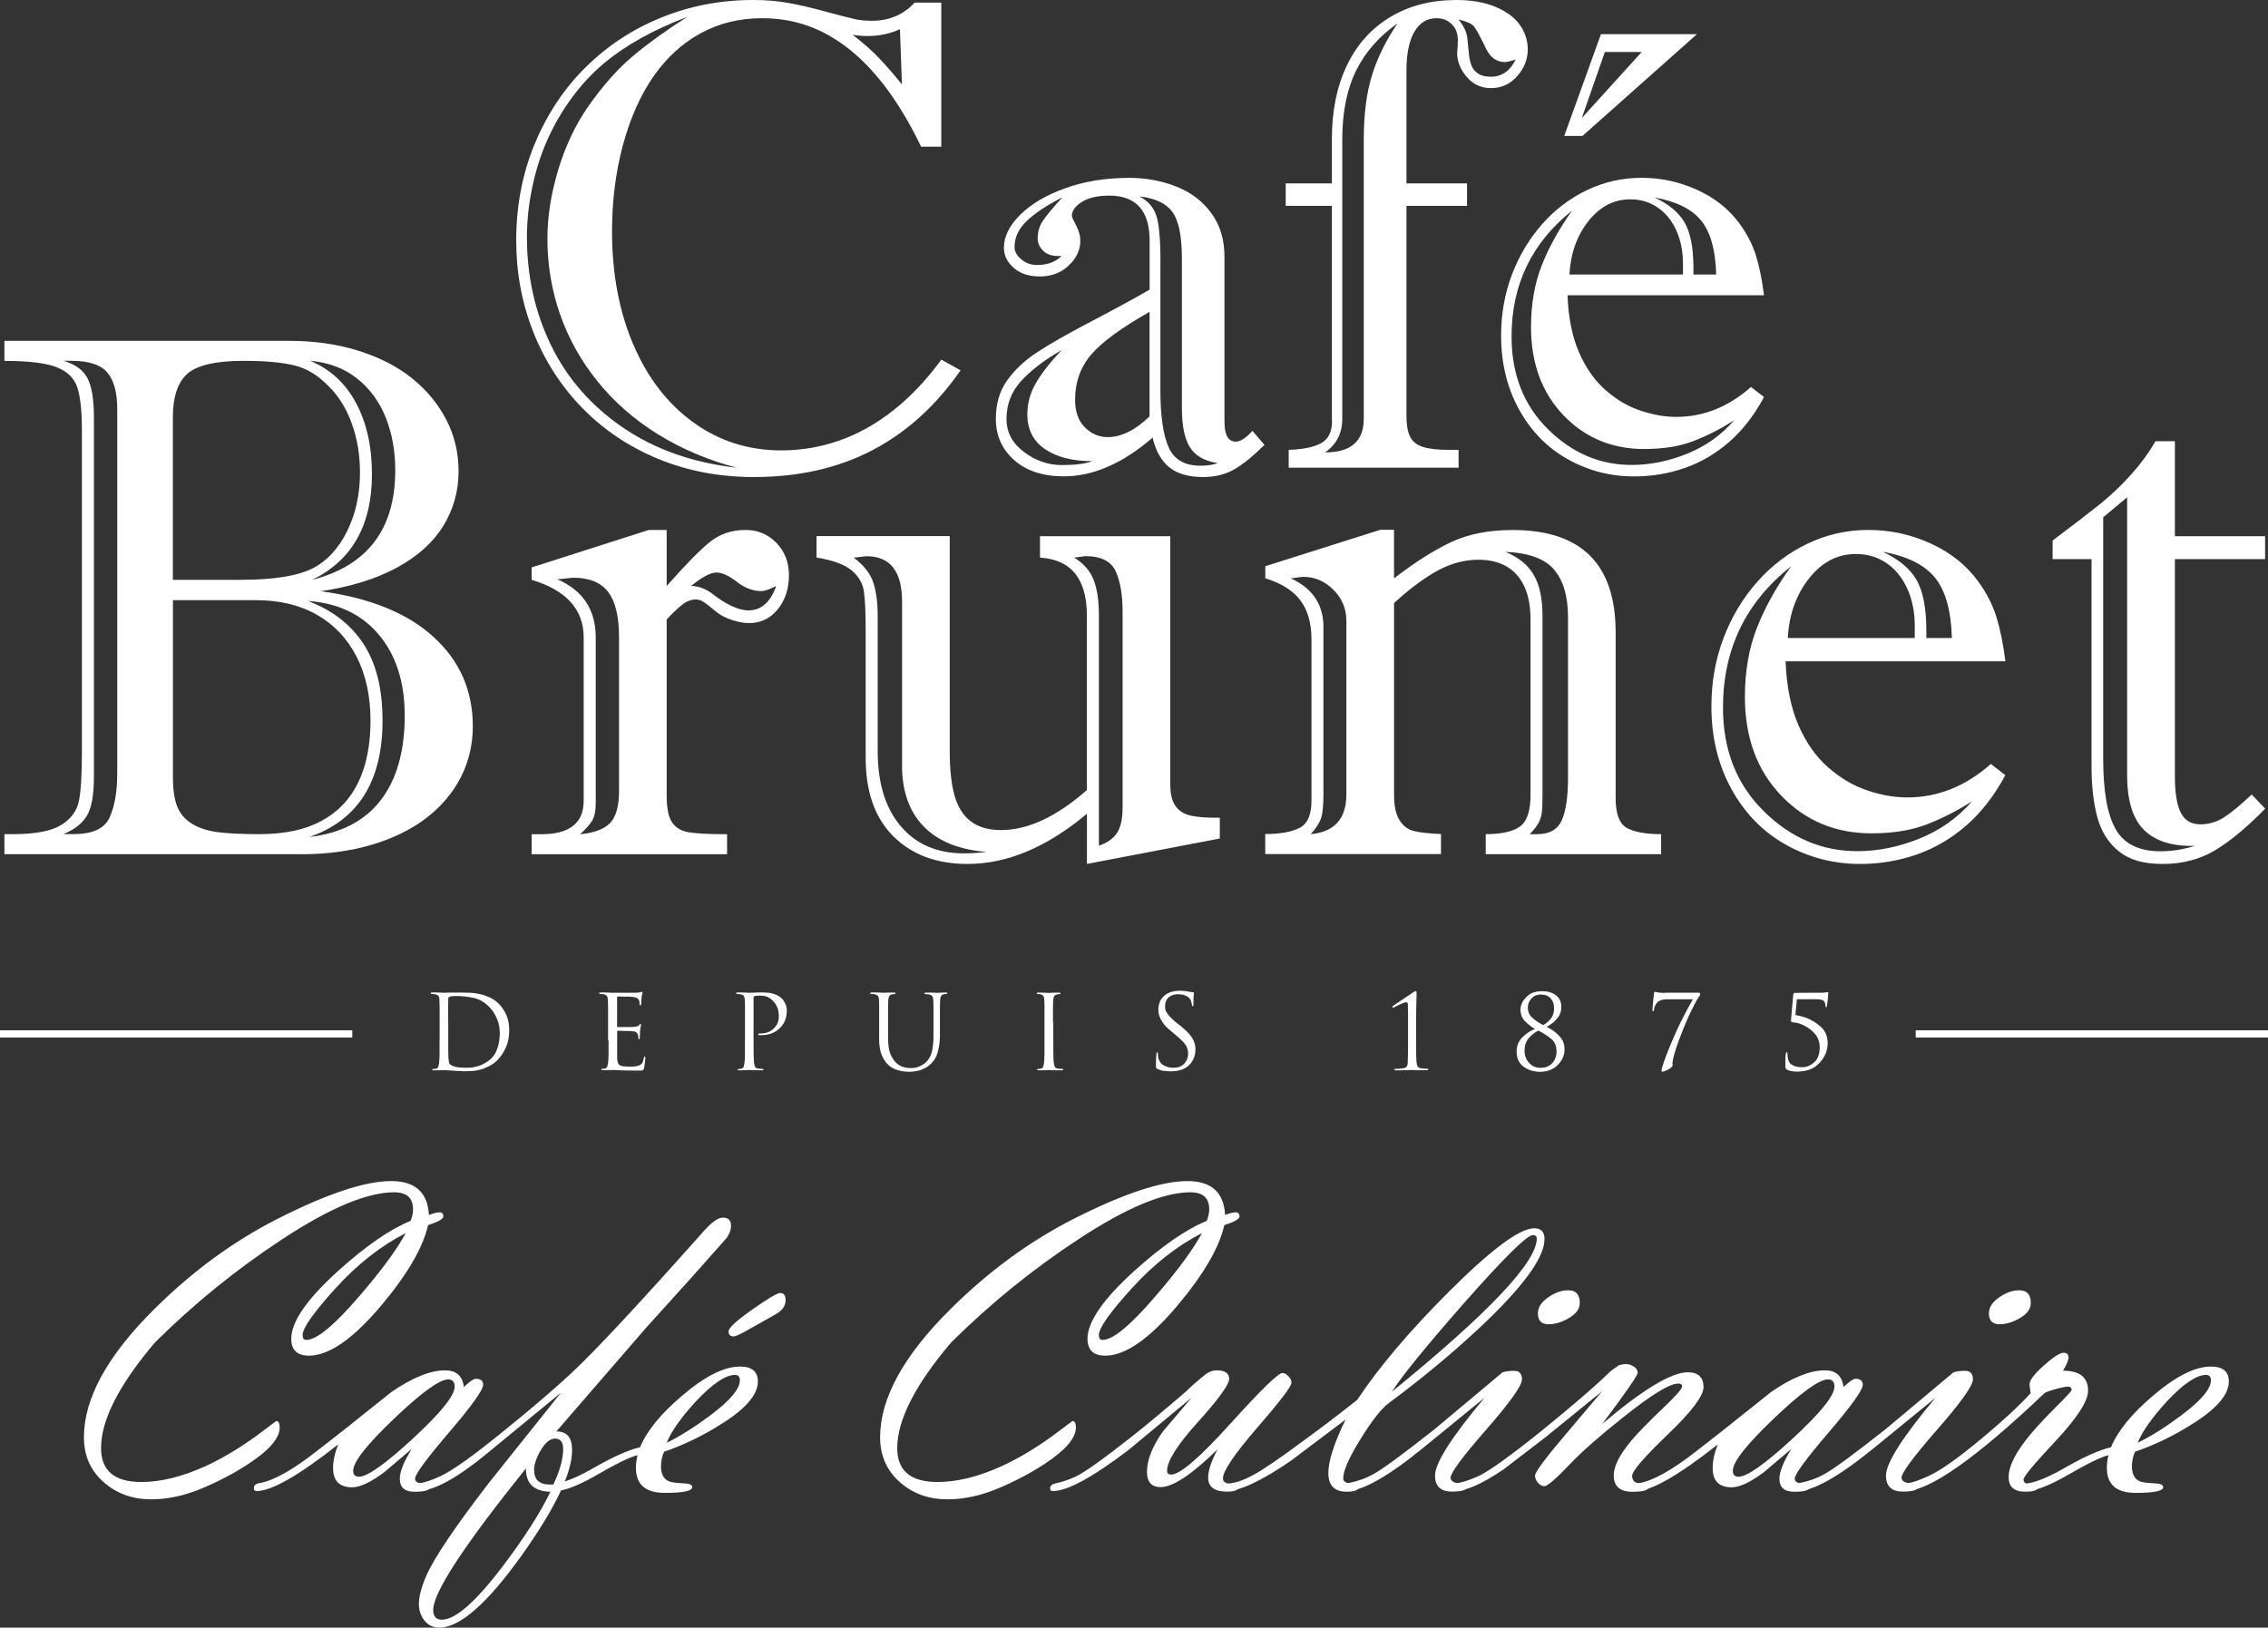
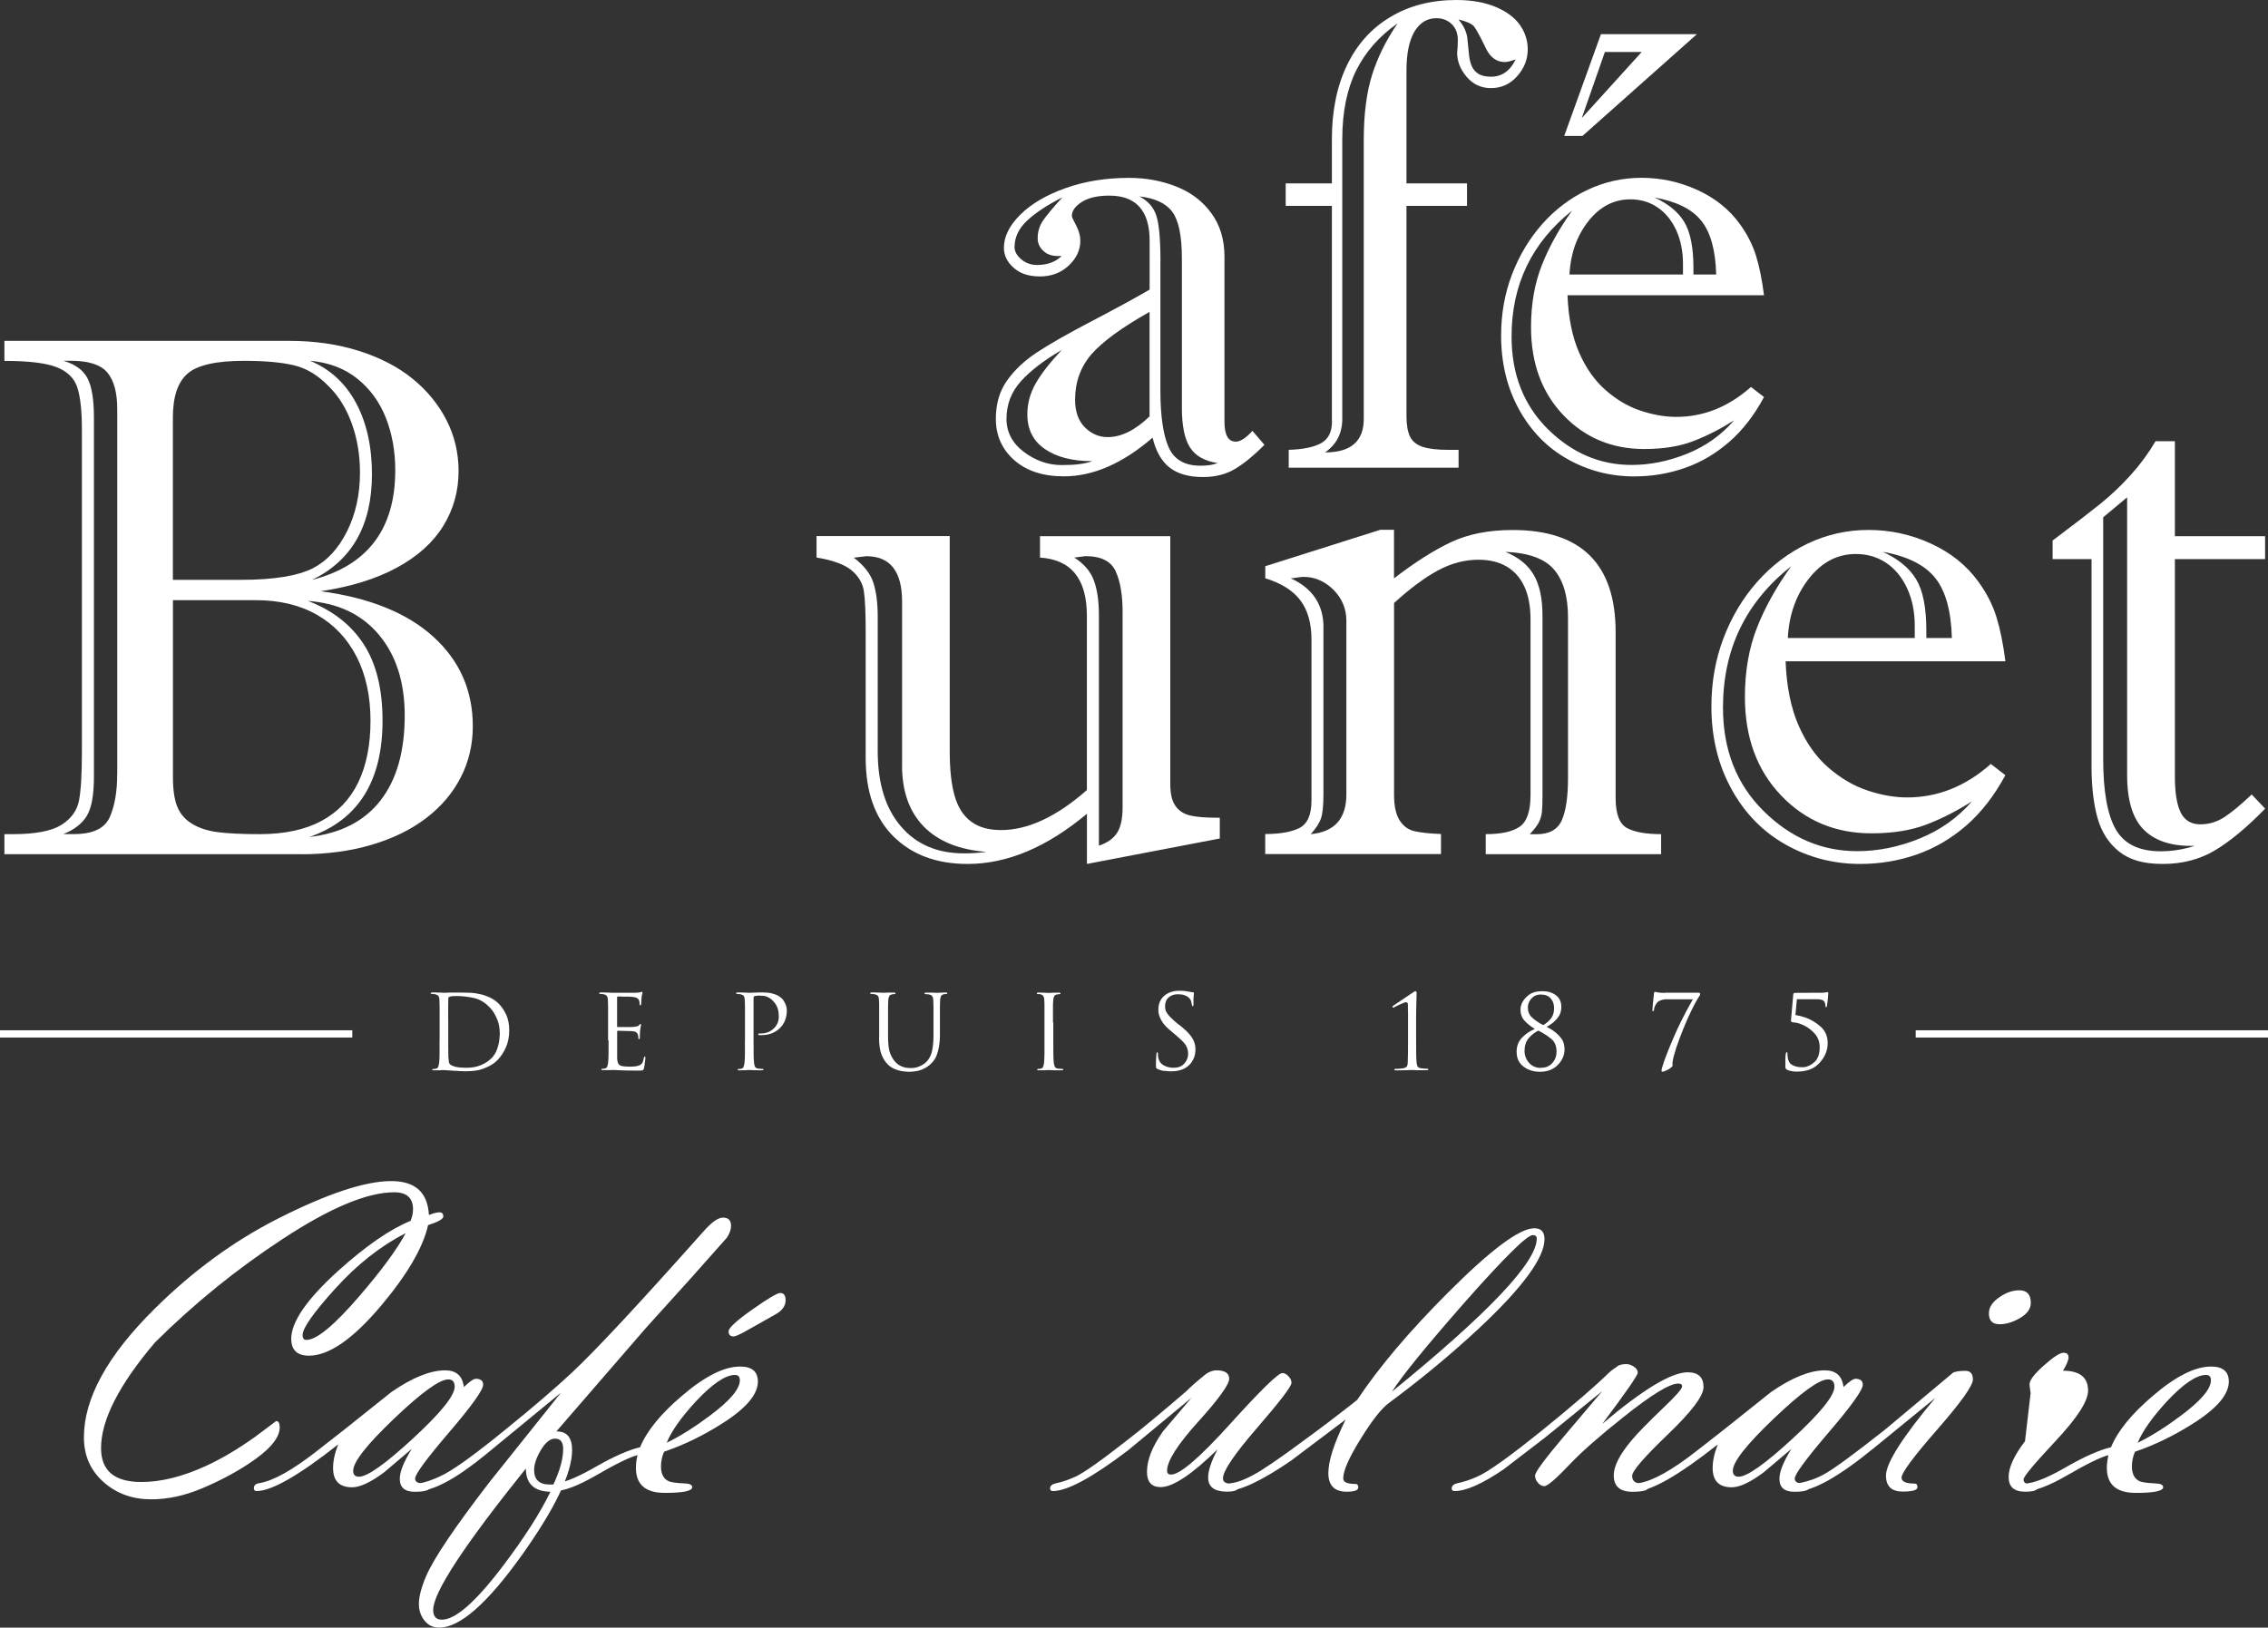
<svg xmlns="http://www.w3.org/2000/svg" id="Calque_1" version="1.1" viewBox="0 0 360 258.42">
  <rect x="0" y="0" width="360" height="258.42" fill="#333333" stroke="none" />
  <defs>
    <style> .st0 { fill: #fff; } </style>
  </defs>
-   <path class="st0" d="M143.16,13.42l-.31-8.78c-1.62.72-3.32,1.08-5.11,1.08-.86,0-1.67-.07-2.42-.21,1.75,1.34,3.21,2.64,4.39,3.9,1.17,1.26,2.32,2.59,3.46,4M109.09,2.68c-5.34,2.03-9.71,4.46-13.12,7.28-1.96,1.65-3.7,3.51-5.21,5.58-1.52,2.06-2.8,4.27-3.85,6.61-1.05,2.34-1.86,4.86-2.42,7.57-.57,2.7-.85,5.34-.85,7.92,0,6.2,1.27,11.92,3.82,17.17,2.55,5.25,6.35,9.61,11.41,13.07,5.06,3.46,11.08,5.59,18.07,6.38-4.58-1.21-8.75-2.98-12.52-5.32-3.77-2.34-6.97-5.15-9.6-8.42-2.63-3.27-4.61-6.82-5.94-10.66-1.33-3.84-1.99-7.84-1.99-12,0-3.44.57-7.06,1.7-10.85,1.14-3.78,2.72-7.14,4.75-10.07,2.34-3.34,4.72-6.02,7.15-8.06,2.43-2.03,5.29-4.1,8.6-6.2M145.18.41h4.23v22.88h-3.2c-1.62-3.37-3.37-6.34-5.24-8.91-1.88-2.56-3.86-4.7-5.96-6.4-2.1-1.7-4.31-2.98-6.61-3.82-2.31-.84-4.79-1.27-7.44-1.27-3.58,0-6.83.8-9.76,2.4-2.93,1.6-5.42,3.89-7.49,6.87-2.07,2.98-3.67,6.6-4.83,10.87-1.15,4.27-1.73,8.83-1.73,13.68,0,6.78,1.14,12.81,3.41,18.07,2.27,5.27,5.45,9.37,9.53,12.31,4.08,2.94,8.72,4.42,13.92,4.42,3.2,0,6.29-.53,9.27-1.58,2.98-1.05,5.82-2.65,8.55-4.8,2.72-2.15,5.25-4.83,7.59-8.03l3.05,1.7c-3.89,5.61-8.56,9.84-13.99,12.68-5.44,2.84-11.71,4.26-18.8,4.26-5.51,0-10.58-.97-15.23-2.89-4.65-1.93-8.66-4.62-12.03-8.08-3.37-3.46-5.96-7.48-7.77-12.06-1.81-4.58-2.71-9.42-2.71-14.51,0-5.51.98-10.63,2.94-15.36,1.96-4.73,4.67-8.8,8.13-12.21,3.46-3.41,7.47-6.03,12.03-7.87,4.56-1.84,9.41-2.76,14.54-2.76,1.93,0,3.72.15,5.4.44,1.67.29,3.66.75,5.96,1.37,2.31.62,3.86,1.03,4.67,1.21.81.19,1.75.28,2.81.28,2.72,0,4.98-.96,6.77-2.89" />
  <path class="st0" d="M184.19,41.56v20.4c0,4.03.43,7.03,1.29,9.01.86,1.98,2.54,2.97,5.06,2.97,1.14,0,2.05-.14,2.74-.42-2.07-.31-3.53-1.13-4.39-2.48-.86-1.34-1.29-3.44-1.29-6.3v-23.7c0-3.58-.51-6.05-1.52-7.41-1.01-1.36-2.76-2.17-5.24-2.45,1.35.69,2.24,1.69,2.68,2.99.45,1.31.68,3.77.68,7.38M182.47,66.09v-16.57c-4.41,2.48-7.47,4.72-9.21,6.71-1.73,2-2.61,4.41-2.61,7.23,0,1.89.52,3.35,1.55,4.39,1.03,1.03,2.24,1.55,3.62,1.55,2.17,0,4.39-1.1,6.66-3.3M168.53,40.63c-1.24.11-2.19-.14-2.84-.72-.66-.59-.98-1.27-.98-2.07,0-1.07.29-2.02.88-2.87.59-.84,1.6-2.06,3.05-3.64-2.45,1.24-4.32,2.48-5.63,3.72-1.31,1.24-1.97,2.63-1.97,4.18,0,.69.36,1.34,1.06,1.94.71.6,1.54.9,2.51.9,1.65,0,2.96-.48,3.92-1.45M173.39,73.22c-3.13,0-5.64-.63-7.51-1.91-1.88-1.27-2.81-3.12-2.81-5.53,0-1.75.46-3.41,1.37-4.98.91-1.57,2.28-3.31,4.1-5.24-2.79,1.62-4.95,3.27-6.48,4.96-1.53,1.69-2.3,3.68-2.3,5.99,0,2.1.92,3.85,2.76,5.24,1.84,1.39,3.85,2.09,6.01,2.09s3.72-.2,4.85-.62M170.13,34.29c0,.14.22.64.68,1.49.45.86.67,1.67.67,2.43,0,1.48-.61,2.8-1.84,3.95-1.22,1.15-2.74,1.73-4.56,1.73s-3.15-.46-4.18-1.37c-1.03-.91-1.55-1.97-1.55-3.17,0-1.79.87-3.55,2.61-5.27s4.13-3.13,7.17-4.21c3.05-1.09,6.42-1.63,10.1-1.63,2.68,0,5.19.47,7.51,1.39,2.33.93,4.18,2.34,5.55,4.24,1.38,1.89,2.07,4.18,2.07,6.87v26.23c0,2.1.6,3.15,1.8,3.15.72,0,1.6-.57,2.64-1.71l1.91,2.22c-1.68,1.69-3.24,2.96-4.67,3.82-1.43.86-3.13,1.29-5.09,1.29-2.27,0-4.04-.51-5.32-1.52-1.27-1.01-2.17-2.59-2.68-4.73-4.75,4.1-9.44,6.14-14.09,6.14-3.3,0-5.93-.86-7.88-2.58-1.94-1.72-2.91-3.91-2.91-6.56,0-2.37.59-4.4,1.78-6.07,1.18-1.67,2.75-3.15,4.7-4.44,1.94-1.29,4.81-2.93,8.59-4.91,3.79-1.98,6.9-3.67,9.34-5.09v-7.8c0-2.34-.53-4.11-1.6-5.32-1.07-1.2-2.67-1.8-4.8-1.8-1.86,0-3.31.34-4.36,1-1.04.67-1.58,1.4-1.58,2.2" />
  <path class="st0" d="M231.5,3.1c.89,1.03,1.37,2.12,1.44,3.25.07.66.14,1.35.21,2.09.06.74.2,1.39.41,1.93.21.55.56.99,1.06,1.32.5.33,1.18.49,2.04.49,1.72,0,3.03-.91,3.92-2.74-.82.28-1.39.41-1.7.41-1.27,0-2.25-.67-2.94-2.01-.96-2-1.62-3.21-1.97-3.64-.34-.43-1.17-.8-2.47-1.11M213.06,22.1v44.41c0,2.27-.91,4.05-2.73,5.32,4.09,0,6.14-1.77,6.14-5.32V22.2c0-4.06.44-7.5,1.32-10.3.88-2.81,2.23-5.53,4.05-8.19-2.92,2.04-5.11,4.53-6.58,7.49-1.46,2.96-2.2,6.59-2.2,10.9M211.41,66.87v-34.18h-7.33v-3.57h7.33v-7.02c0-4.51.8-8.43,2.4-11.75,1.6-3.32,3.9-5.88,6.9-7.66C223.7.89,227.19,0,231.19,0c2.37,0,4.43.36,6.17,1.08,1.74.72,3.03,1.68,3.88,2.86.84,1.19,1.26,2.49,1.26,3.9,0,1.58-.56,3-1.68,4.26-1.12,1.26-2.51,1.89-4.16,1.89-1.55,0-2.83-.59-3.85-1.78-1.01-1.19-1.52-2.47-1.52-3.85.03-.34.06-.65.08-.9.02-.25.03-.62.03-1.11,0-1.06-.33-1.91-.98-2.53-.65-.62-1.46-.93-2.42-.93-1.48,0-2.64.72-3.49,2.14-.84,1.43-1.26,3.49-1.26,6.17v17.92h9.61v3.57h-9.61v33.41c0,1.37.19,2.45.57,3.23.38.77,1.06,1.31,2.04,1.63.98.31,2.3.46,3.95.46h1.71v2.84h-26.96v-2.84c2.27-.07,3.99-.42,5.14-1.06,1.16-.64,1.73-1.8,1.73-3.49" />
  <path class="st0" d="M268.8,43.58h3.61c-.1-3.85-.89-6.7-2.37-8.54-1.48-1.84-3.96-3.07-7.44-3.69,2.2,1,3.79,2.3,4.75,3.9.96,1.6,1.45,4.04,1.45,7.31v1.03ZM251.08,18.74l9.5-10.48h-5.84l-3.66,10.48ZM249.12,43.58h18.02v-1.7c0-2-.37-3.78-1.08-5.35-.73-1.57-1.72-2.77-2.97-3.61-1.26-.85-2.69-1.27-4.31-1.27-2.62,0-4.84,1.16-6.67,3.48-1.82,2.33-2.82,5.14-2.99,8.44M251.19,21.58h-2.9l5.83-16.16h15.24l-18.17,16.16ZM249.59,33.4c-6.44,5.1-9.66,11.77-9.66,20.03,0,5.99,1.92,10.89,5.75,14.69,3.84,3.8,8.27,5.7,13.3,5.7,2.93,0,5.86-.59,8.81-1.78,2.94-1.19,5.43-2.95,7.46-5.3-2.11,1.34-4.25,2.44-6.43,3.28-2.19.85-4.79,1.27-7.83,1.27-5.13,0-9.41-1.79-12.83-5.37-3.42-3.58-5.14-8.24-5.14-13.99,0-3.65.57-6.92,1.71-9.81,1.13-2.89,2.75-5.8,4.85-8.73M277.93,61.44l2.07,1.6c-1.55,2.89-3.39,5.27-5.53,7.13-2.14,1.86-4.48,3.24-7.05,4.13-2.56.9-5.24,1.34-8.03,1.34-3.79,0-7.31-.91-10.56-2.74-3.25-1.82-5.82-4.46-7.72-7.9-1.89-3.44-2.84-7.35-2.84-11.72,0-3.44.57-6.68,1.73-9.71,1.16-3.03,2.76-5.69,4.8-8,2.05-2.31,4.42-4.11,7.13-5.4,2.7-1.29,5.59-1.94,8.65-1.94s6.05.65,8.86,1.94c2.81,1.29,5.03,3.07,6.68,5.34,1.21,1.65,2.07,3.35,2.61,5.09.54,1.74.96,3.83,1.27,6.28h-31.19c.14,3.58.75,6.61,1.84,9.09,1.08,2.48,2.49,4.47,4.23,5.99,1.73,1.52,3.58,2.6,5.55,3.25,1.97.65,3.84.98,5.63.98,4.34,0,8.29-1.58,11.87-4.75" />
  <path class="st0" d="M49.57,92.06c8.78-2.27,13.17-8.07,13.17-17.39,0-3.04-.5-5.82-1.5-8.35-1-2.52-2.51-4.59-4.54-6.21-2.02-1.62-4.51-2.56-7.48-2.83,3.16,1.31,5.58,3.53,7.28,6.67,1.69,3.14,2.54,6.92,2.54,11.35,0,8.09-3.16,13.67-9.47,16.75M48.88,95.41c3.85,1.46,6.79,3.73,8.81,6.81,2.02,3.08,3.03,7.15,3.03,12.19,0,9.63-3.87,15.79-11.61,18.48,4.97-.58,8.73-2.51,11.29-5.8,2.56-3.3,3.84-7.79,3.84-13.49,0-5.27-1.36-9.54-4.07-12.79-2.72-3.26-6.48-5.05-11.29-5.4M27.45,95.3v28.13c0,1.96.23,3.51.69,4.65.46,1.14,1.24,2.04,2.34,2.71,1.1.68,2.45,1.12,4.07,1.33,1.62.21,3.83.32,6.64.32,3.97,0,7.25-.7,9.85-2.11,2.6-1.4,4.54-3.44,5.83-6.12,1.29-2.68,1.94-5.94,1.94-9.79s-.73-7.27-2.2-10.14c-1.47-2.87-3.55-5.09-6.27-6.65-2.71-1.56-5.96-2.34-9.73-2.34h-13.17ZM27.45,92.06h10.8c5.2,0,9.01-.62,11.44-1.85,2.23-1.16,4.03-3.11,5.4-5.86,1.37-2.76,2.05-5.86,2.05-9.33,0-2.77-.43-5.36-1.3-7.77-.87-2.41-2.09-4.38-3.67-5.92-1.66-1.73-3.48-2.84-5.46-3.32-1.99-.48-4.65-.72-8-.72-4.39,0-7.37.67-8.93,2.02s-2.34,3.68-2.34,6.99v25.76ZM18.61,122.96v-58c0-2.62-.52-4.55-1.56-5.8-1.04-1.25-2.97-1.88-5.78-1.88h-1.21c1.85.54,3.12,1.45,3.81,2.74.69,1.29,1.04,3.38,1.04,6.27v57.01c0,2.93-.38,5.01-1.13,6.24-.75,1.23-1.99,2.19-3.72,2.89h1.67c3.01,0,4.9-.9,5.69-2.69.79-1.79,1.18-4.05,1.18-6.79M47.84,135.62H.7v-3.18h1.33c3.58,0,6.15-.49,7.71-1.47,1.56-.98,2.49-2.27,2.8-3.87.31-1.6.46-4.17.46-7.71v-51.18c0-2.96-.24-5.19-.72-6.67-.48-1.48-1.57-2.56-3.26-3.23-1.69-.67-4.47-1.01-8.32-1.01v-3.18h45.23c4,0,7.68.53,11.03,1.59,3.35,1.06,6.18,2.52,8.49,4.39,2.31,1.87,4.11,4.06,5.4,6.56,1.29,2.51,1.94,5.22,1.94,8.15,0,3.16-.81,6.06-2.43,8.69-1.62,2.64-4.08,4.85-7.39,6.64-3.31,1.79-7.34,3.03-12.07,3.73,7.78,1.04,13.75,3.46,17.91,7.25,4.16,3.79,6.24,8.52,6.24,14.18,0,2.93-.64,5.64-1.91,8.12-1.27,2.48-3.1,4.64-5.49,6.47-2.39,1.83-5.28,3.24-8.66,4.24-3.39,1-7.11,1.5-11.15,1.5" />
-   <path class="st0" d="M109.69,93.04c1.04,0,2.08.35,3.12,1.04,2.39,1.89,4.39,2.83,6.01,2.83,2,0,3.47-1.29,4.39-3.87-1.08.54-1.87.81-2.37.81-1.16,0-2.31-.39-3.47-1.16-1.46-1.19-2.68-1.79-3.64-1.79s-2.27.71-4.04,2.14M94.56,101.19v26.29c0,1.31-.21,2.28-.63,2.92-.42.63-1.04,1.32-1.85,2.05,2.2-.2,3.77-.78,4.74-1.76.96-.98,1.44-2.69,1.44-5.11v-24.38c0-3.31-.58-5.72-1.73-7.22-1.16-1.5-2.99-2.25-5.49-2.25-.19,0-.62.04-1.27.12-.66.08-1.1.11-1.33.11,4.08,1.77,6.12,4.85,6.12,9.24M105.82,84.14v8.9c2.96-3.35,5.24-5.67,6.82-6.96,1.58-1.29,3.49-1.94,5.72-1.94,1.92,0,3.55.69,4.88,2.05,1.33,1.37,1.99,3.09,1.99,5.17s-.6,3.96-1.79,5.4c-1.19,1.44-2.69,2.17-4.51,2.17-.81,0-1.69-.15-2.65-.46-.96-.31-1.78-.71-2.43-1.21-.39-.31-.79-.64-1.21-.98-.42-.35-.8-.62-1.13-.81-.33-.19-.68-.29-1.07-.29-.73,0-1.45.28-2.17.84-.71.56-1.53,1.34-2.45,2.34v27.9c0,2,.28,3.43.84,4.28.56.85,1.42,1.38,2.6,1.59,1.17.21,3.22.32,6.15.32v3.18h-31.02v-3.18h1.56c4.46,0,6.7-1.77,6.7-5.32v-25.94c0-4.42-2.75-7.47-8.26-9.13v-1.97l18.6-5.95h2.83Z" />
  <path class="st0" d="M178.19,128.16v-31.02c0-2.69-.37-4.84-1.1-6.44-.73-1.6-2.33-2.4-4.8-2.4-.08,0-.37.04-.87.11-.5.08-.81.11-.92.11,1.54.96,2.58,2.17,3.12,3.61.54,1.44.81,3.28.81,5.52v36.62c1.35-.46,2.31-1.14,2.89-2.05.58-.9.87-2.26.87-4.07M143.19,121.52v-25.99c0-4.81-1.89-7.22-5.66-7.22-.08,0-.4.04-.98.11-.58.08-.93.11-1.04.11,1.62,1.23,2.66,2.56,3.12,3.99.46,1.43.69,3.22.69,5.37v21.37c0,5.09,1.22,9.06,3.67,11.93,2.44,2.87,5.78,4.3,10.02,4.3,1.23,0,2.42-.08,3.58-.23-4.35-.34-7.68-1.69-9.97-4.04-2.29-2.35-3.44-5.58-3.44-9.7M165.08,88.54v-3.41h20.68v39.34c0,1.58.28,2.75.84,3.52.55.77,1.35,1.27,2.37,1.5,1.02.23,2.4.34,4.13.34h.52v3.3l-21.09,4.04v-7.97c-6.35,5.32-12.67,7.97-18.94,7.97-4.93,0-8.86-1.47-11.79-4.39-2.93-2.92-4.39-7.07-4.39-12.42v-20.11c0-3-.1-5.14-.29-6.41-.2-1.27-.85-2.37-1.96-3.3-1.12-.92-2.97-1.6-5.55-2.02v-3.41h21.14v34.14c0,2.93.26,5.3.78,7.11.52,1.81,1.38,3.17,2.6,4.07,1.21.91,2.8,1.36,4.76,1.36,4.28,0,8.82-2.12,13.63-6.35v-27.67c0-5.86-2.48-8.93-7.45-9.24" />
  <path class="st0" d="M244.84,97.78v28.48c0,1.2-.03,2.07-.09,2.63s-.21,1.1-.46,1.62c-.25.52-.74,1.16-1.47,1.94h1.1c2,0,3.33-.74,3.99-2.23.65-1.48.98-3.7.98-6.67v-25.53c0-3.31-.73-5.83-2.2-7.57-1.46-1.74-4.04-2.68-7.74-2.83,2.08.85,3.58,2.07,4.51,3.67s1.38,3.76,1.38,6.5M210.07,99.63v26.51c0,1.73-.12,2.99-.38,3.76-.25.77-.8,1.62-1.64,2.54,3.77-.35,5.66-2.45,5.66-6.3v-27.56c0-1.92-.68-3.57-2.05-4.94-1.37-1.36-2.96-2.05-4.76-2.05-.2,0-.54.04-1.04.11-.5.08-.83.12-.98.12,3.47,1.58,5.2,4.18,5.2,7.8M221.27,84.14v7.69c3.24-2.5,6.23-4.41,8.98-5.72,2.76-1.31,6.04-1.96,9.85-1.96,10.9,0,16.35,5.41,16.35,16.23v26.34c0,2.5.6,4.08,1.79,4.74,1.19.65,3.01.98,5.43.98v3.18h-27.84v-3.18c2.47,0,4.27-.4,5.4-1.19,1.13-.79,1.71-2.45,1.71-5v-27.9c0-2.04-.32-3.77-.95-5.17-.64-1.4-1.57-2.47-2.8-3.21-1.23-.73-2.74-1.1-4.51-1.1-2.2,0-4.34.57-6.44,1.7-2.1,1.14-4.42,2.86-6.96,5.17v30.5c0,1.73.29,3.06.87,3.99.58.92,1.36,1.5,2.34,1.73.98.23,2.4.39,4.24.46v3.18h-27.9v-3.18c2.35,0,4.16-.32,5.43-.96,1.27-.64,1.91-2.09,1.91-4.36v-25.59c0-2.54-.58-4.59-1.73-6.15s-3.02-2.75-5.6-3.55v-1.91l18.25-5.78h2.19Z" />
  <path class="st0" d="M305.78,101.3h4.04c-.11-4.31-1-7.5-2.66-9.56-1.66-2.06-4.43-3.44-8.32-4.13,2.46,1.12,4.23,2.57,5.31,4.36,1.08,1.79,1.62,4.51,1.62,8.17v1.16ZM283.77,101.3h20.16v-1.91c0-2.23-.4-4.23-1.21-5.98-.81-1.75-1.92-3.1-3.32-4.04-1.41-.94-3.02-1.41-4.82-1.41-2.93,0-5.41,1.3-7.45,3.9-2.04,2.6-3.16,5.75-3.35,9.44M284.29,89.92c-7.2,5.7-10.8,13.17-10.8,22.41,0,6.7,2.14,12.18,6.44,16.43,4.29,4.26,9.25,6.38,14.88,6.38,3.27,0,6.56-.66,9.85-1.99,3.3-1.33,6.08-3.3,8.35-5.92-2.35,1.5-4.74,2.73-7.19,3.67-2.45.94-5.36,1.41-8.75,1.41-5.74,0-10.52-2-14.35-6.01-3.83-4-5.75-9.22-5.75-15.65,0-4.08.64-7.74,1.91-10.98,1.27-3.23,3.08-6.49,5.43-9.76M316,121.29l2.31,1.79c-1.74,3.23-3.8,5.89-6.18,7.97-2.39,2.08-5.02,3.62-7.88,4.62-2.87,1-5.86,1.5-8.98,1.5-4.24,0-8.17-1.02-11.81-3.06-3.64-2.04-6.52-4.99-8.63-8.84-2.12-3.85-3.18-8.22-3.18-13.11,0-3.85.64-7.47,1.93-10.86,1.29-3.39,3.08-6.37,5.37-8.95,2.29-2.58,4.95-4.59,7.97-6.04,3.02-1.44,6.25-2.17,9.67-2.17s6.77.72,9.91,2.17c3.14,1.44,5.63,3.44,7.48,5.98,1.35,1.85,2.32,3.74,2.92,5.69.6,1.94,1.07,4.29,1.42,7.02h-34.89c.15,4,.84,7.39,2.05,10.17,1.21,2.77,2.79,5.01,4.74,6.7,1.94,1.69,4.02,2.91,6.21,3.64,2.19.73,4.29,1.1,6.3,1.1,4.85,0,9.28-1.77,13.28-5.32" />
  <path class="st0" d="M337.65,78.95l-3.81,3.18v38.36c0,5.12.66,8.85,1.99,11.18,1.33,2.33,3.71,3.49,7.13,3.49,1.81,0,3.62-.29,5.43-.87-3.5.12-6.17-.7-8-2.45-1.83-1.75-2.75-4.67-2.75-8.75v-44.13ZM331.99,121.64v-32.87h-6.18v-2.95c3.38-2.54,5.93-4.5,7.62-5.86,1.69-1.37,3.3-2.9,4.82-4.59,1.52-1.69,2.82-3.47,3.9-5.32h3.07v15.08h14.32v3.64h-14.32v34.54c0,2.54.31,4.44.92,5.69.62,1.25,1.66,1.88,3.12,1.88,1.38,0,2.67-.39,3.84-1.16,1.18-.77,2.61-1.97,4.31-3.58l2.14,2.25c-2.89,2.96-5.54,5.17-7.95,6.61-2.41,1.44-5.17,2.17-8.29,2.17s-5.28-.65-6.93-1.96c-1.66-1.31-2.8-3.09-3.44-5.34-.63-2.25-.95-5-.95-8.23" />
  <path class="st0" d="M71.15,162.06v2.02c0,.87,0,1.64,0,2.32,0,.67.01,1.09.02,1.24,0,.07,0,.14,0,.22,0,.08.01.17.03.25.01.16.03.32.05.47.02.15.06.25.1.3,0,0,.02.03.03.04.01.02.02.03.03.04.13.14.39.27.79.39.4.12,1.04.18,1.92.18.77,0,1.5-.13,2.17-.4.68-.27,1.25-.64,1.73-1.12.39-.38.7-.89.92-1.53.22-.64.34-1.3.37-1.99.01-.06.02-.13.02-.18v-.19c0-.82-.12-1.54-.36-2.14-.24-.6-.5-1.09-.78-1.49-.08-.1-.15-.19-.22-.27-.07-.08-.14-.16-.2-.23-.76-.81-1.6-1.32-2.52-1.53-.92-.21-1.86-.32-2.83-.32-.06,0-.14,0-.21.01-.08,0-.15,0-.23,0-.13.01-.26.03-.38.04-.12.02-.2.04-.24.06-.08.03-.13.08-.16.12-.03.05-.04.12-.04.2-.01.21-.02.54-.02,1v2.49h0ZM69.78,165.19v-5.34c0-.42-.01-.75-.03-1.01v-.05c0-.28-.06-.5-.15-.64-.09-.14-.28-.24-.55-.29-.03-.01-.08-.02-.13-.03-.06,0-.11,0-.16,0-.04-.01-.09-.02-.14-.02h-.12s-.06,0-.09-.03c-.03-.01-.04-.04-.04-.07,0-.06.02-.09.07-.11.04-.02.11-.03.2-.03h.56c.11.01.22.02.32.02h.3c.17,0,.32.02.45.03.12,0,.2,0,.22,0,.05,0,.15,0,.29,0,.14,0,.32-.02.52-.03.17,0,.37,0,.58,0,.21,0,.43,0,.65,0h.49c.45,0,.96.01,1.53.03.58.02,1.17.11,1.78.25.52.12,1.03.31,1.53.55.5.25.96.59,1.39,1.03.41.43.78.98,1.1,1.66.32.69.48,1.52.48,2.5s-.18,1.93-.54,2.71c-.36.78-.77,1.41-1.23,1.89-.09.1-.19.2-.31.31-.12.11-.25.22-.41.33-.42.3-.98.58-1.66.84-.68.26-1.54.39-2.58.39-.19,0-.37,0-.57,0-.2,0-.39-.02-.59-.03-.2,0-.39-.02-.58-.03-.19,0-.37-.02-.53-.03-.36-.02-.67-.04-.92-.06-.25-.02-.4-.03-.44-.03-.02,0-.1,0-.22,0-.13,0-.27.02-.43.03h-.28c-.12,0-.24,0-.36,0s-.22.01-.31.01-.15-.01-.2-.03c-.04-.02-.06-.05-.06-.09,0-.03,0-.05.03-.07.02-.02.06-.03.1-.03.03,0,.07,0,.11,0,.04,0,.09,0,.13,0,.04-.01.09-.02.13-.03.04,0,.08-.01.11-.03.16-.03.28-.13.34-.29.06-.16.11-.37.14-.61.04-.34.07-.83.07-1.44,0-.62,0-1.31,0-2.1v-.02Z" />
  <path class="st0" d="M96.52,165.19v-5.34c0-.42-.01-.75-.03-1.01v-.05c-.01-.28-.06-.5-.15-.64-.09-.14-.28-.24-.55-.29-.03-.01-.08-.02-.13-.03-.06,0-.11,0-.16,0-.04-.01-.09-.02-.14-.02h-.12s-.06,0-.09-.03c-.03-.01-.04-.04-.04-.07,0-.06.02-.09.07-.11.04-.02.11-.03.2-.03h.56c.11.01.22.02.32.02h.3c.17,0,.32.02.45.03.12,0,.2,0,.22,0h1.88c.42,0,.82,0,1.18,0,.36,0,.59,0,.68,0,.15,0,.29-.03.42-.04.12-.02.22-.03.28-.04.02,0,.04,0,.06-.02.02,0,.03-.02.04-.02.03,0,.06-.02.08-.03.02,0,.04-.02.06-.02.02,0,.04.01.05.04.01.03.02.06.02.11s0,.1-.03.16-.04.16-.06.28c-.01.05-.02.09-.03.15,0,.06-.01.11-.02.18,0,.05,0,.12-.02.22,0,.1-.02.21-.03.33,0,.03,0,.07,0,.1,0,.03,0,.07,0,.1,0,.06,0,.13,0,.19,0,.06-.02.11-.03.14v.03s-.03.07-.04.1c-.02.03-.04.04-.07.04-.04,0-.08-.02-.1-.06-.02-.03-.03-.09-.03-.15,0-.05,0-.1,0-.16,0-.07-.01-.14-.03-.21-.01-.03-.02-.07-.03-.11-.01-.04-.02-.07-.03-.11-.05-.13-.15-.25-.28-.34-.14-.09-.43-.17-.87-.21-.07-.01-.2-.02-.42-.03-.21,0-.44,0-.69,0-.26-.01-.5-.02-.73-.02h-.4s-.06.01-.07.04c-.01.03-.02.07-.02.13v4.5c0,.07,0,.11.02.14.01.03.04.04.08.04h1.32c.27,0,.53,0,.77-.01.25,0,.41-.01.5-.03.2-.02.35-.04.47-.07.12-.03.22-.08.3-.16.05-.07.1-.12.14-.16.04-.04.07-.06.11-.06.02,0,.04,0,.06.03.02.02.03.05.03.11,0,.03,0,.09-.03.18-.02.08-.04.2-.06.34-.01.05-.02.11-.03.18,0,.06-.01.14-.02.21-.01.06-.02.12-.03.2,0,.08,0,.15,0,.23-.01.14-.02.27-.02.39,0,.12,0,.2,0,.23v.08c0,.06,0,.12-.03.16-.02.05-.05.07-.09.07-.04,0-.07-.01-.09-.04-.02-.03-.03-.06-.03-.11,0-.08,0-.17,0-.25,0-.08-.02-.18-.06-.29-.01-.02-.02-.05-.02-.06,0-.02-.02-.05-.03-.07-.04-.1-.12-.19-.24-.28-.11-.09-.3-.14-.56-.16-.1,0-.25-.02-.47-.03-.21,0-.43-.01-.66-.01-.27-.01-.52-.02-.75-.03-.23,0-.38,0-.46,0-.04,0-.08,0-.09.03-.01.02-.02.05-.02.08v4.23c.02.56.14.93.37,1.1.22.17.73.25,1.53.25h.37c.14,0,.27,0,.42-.02.14-.01.28-.03.42-.06.14-.03.26-.06.37-.11.22-.08.38-.22.5-.39.11-.18.2-.44.25-.78.02-.08.04-.15.06-.19.02-.03.05-.05.09-.05.04,0,.07.02.08.06.01.04.02.09.02.15v.03s0,.14-.03.3c-.02.17-.04.34-.07.53,0,.05,0,.11-.01.17-.01.06-.02.12-.02.17-.02.08-.04.15-.05.23-.01.08-.02.14-.03.18-.05.21-.14.33-.24.37-.11.03-.33.04-.65.04-.62,0-1.16,0-1.61-.01-.45-.01-.84-.03-1.15-.03-.33-.01-.59-.03-.79-.04-.2,0-.36-.02-.48-.02h-.07s-.08,0-.14.02h-.44s-.09,0-.14,0c-.05,0-.09,0-.14,0-.12,0-.24,0-.36,0-.12,0-.22.01-.31.01-.08,0-.15-.01-.2-.03-.04-.02-.07-.05-.07-.09,0-.03.01-.05.03-.07.02-.02.06-.03.1-.03.03,0,.07,0,.11,0,.04,0,.09,0,.13,0,.04-.01.09-.02.13-.03.04,0,.08-.01.11-.03.16-.03.28-.13.33-.29.06-.16.11-.37.14-.61.04-.34.07-.83.07-1.44,0-.62,0-1.31,0-2.1v-.02Z" />
  <path class="st0" d="M118.25,165.19v-5.34c0-.42-.01-.75-.03-1.01v-.05c-.01-.28-.06-.5-.15-.64-.09-.14-.28-.24-.55-.29-.03-.01-.08-.02-.13-.03-.06,0-.11,0-.16,0-.04-.01-.09-.02-.14-.02h-.12s-.06,0-.09-.03c-.03-.01-.04-.04-.04-.07,0-.06.02-.09.07-.11.04-.02.11-.03.2-.03h.52c.11.01.22.02.32.02h.3c.19,0,.34.02.47.03.13,0,.2,0,.24,0,.09,0,.21,0,.37,0,.16,0,.33-.02.51-.03h.29c.1,0,.2,0,.29-.02h.59c.62,0,1.13.05,1.53.16.4.1.71.22.96.35.14.08.26.17.35.24.09.08.17.14.22.18.03.03.06.07.1.1.03.03.07.07.1.11.15.2.29.44.42.74.13.3.2.63.2.99,0,1.16-.38,2.11-1.14,2.83-.76.72-1.73,1.08-2.89,1.08h-.16s-.07,0-.1,0c-.03,0-.06,0-.08,0h-.03s-.07-.03-.1-.04c-.03-.02-.05-.05-.05-.08,0-.06.03-.11.09-.12s.18-.03.35-.03c.8,0,1.47-.25,2.02-.77.55-.51.82-1.15.82-1.91,0-.19-.02-.45-.06-.76-.04-.32-.14-.65-.32-.98-.06-.13-.14-.26-.24-.39s-.2-.25-.32-.38c-.08-.08-.15-.15-.23-.21-.08-.07-.15-.12-.23-.17-.34-.23-.66-.36-.97-.39-.31-.03-.55-.05-.73-.05h-.08c-.14,0-.28.01-.4.03-.12.02-.23.04-.3.07-.04,0-.08.04-.1.1-.02.06-.03.13-.03.21v6.71c0,.8,0,1.5.01,2.12,0,.61.03,1.1.07,1.44.02.24.07.44.15.61.08.17.24.26.48.29.04.01.09.02.14.03.05,0,.1,0,.15,0,.09.01.17.02.25.03.08,0,.14,0,.19,0,.05,0,.09.01.11.03.02.02.03.04.03.07,0,.04-.02.07-.07.09-.04.02-.11.03-.2.03h-.33c-.17,0-.34,0-.51-.01-.17,0-.32,0-.46,0-.2,0-.36-.02-.48-.03-.12,0-.2,0-.22,0-.01,0-.08,0-.2,0-.12,0-.26.02-.42.03h-.29c-.12.01-.24.02-.35.02h-.3c-.08,0-.15-.01-.2-.03-.04-.02-.07-.05-.07-.09,0-.03.01-.05.03-.07.02-.02.06-.03.1-.03.03,0,.07,0,.11,0,.04,0,.09,0,.13,0,.04-.01.09-.02.13-.03.04,0,.08-.01.11-.03.16-.03.28-.13.33-.29.06-.16.11-.37.14-.61.04-.34.07-.83.07-1.44,0-.62,0-1.31,0-2.1v-.02Z" />
  <path class="st0" d="M139.55,164.7v-4.86c0-.42,0-.75-.03-1v-.05c0-.28-.06-.5-.15-.64-.09-.14-.27-.24-.55-.29-.03-.01-.08-.02-.13-.03-.06,0-.11,0-.17,0-.05-.01-.09-.02-.14-.02h-.12s-.06,0-.09-.03c-.03-.01-.04-.04-.04-.07,0-.06.02-.09.06-.11.05-.02.11-.03.2-.03h.56c.1.01.2.02.3.02h.3c.18.01.34.02.48.03.13,0,.21,0,.24,0s.11,0,.24,0c.14,0,.28-.02.45-.03h.24c.13,0,.25,0,.38,0,.12,0,.22,0,.31,0,.08,0,.15,0,.19.03.04.02.06.05.06.11,0,.03-.01.06-.04.07-.03.02-.06.03-.09.03h-.05s-.09,0-.15.02c-.05.01-.12.02-.21.03-.22.03-.37.12-.45.28-.08.15-.14.37-.16.66v.05c-.02.25-.03.58-.03,1v4.76c0,1.19.11,2.07.35,2.66s.53,1.05.87,1.39c.1.1.2.19.29.26.1.08.2.14.29.2.29.17.59.28.9.35.31.06.63.09.98.09.5,0,.98-.11,1.44-.33.47-.22.84-.5,1.14-.85.38-.47.64-1.04.76-1.72.13-.68.19-1.44.19-2.28v-4.53c0-.42-.01-.75-.03-1v-.05c-.01-.28-.06-.5-.16-.64-.09-.14-.27-.24-.55-.29-.03-.01-.07-.02-.13-.03-.06,0-.11,0-.17,0-.04-.01-.09-.02-.13-.02h-.13s-.06,0-.09-.03c-.03-.01-.04-.04-.04-.07,0-.06.02-.09.06-.11.04-.02.11-.03.2-.03h.38c.13,0,.25,0,.38,0,.13,0,.24,0,.35,0,.17.01.3.02.42.03.11,0,.18,0,.2,0,.03,0,.1,0,.2,0,.09,0,.21-.02.34-.03h.34c.08-.01.17-.02.25-.02h.24c.09,0,.15,0,.2.03.04.02.06.05.06.11,0,.03-.01.06-.04.07-.03.02-.06.03-.09.03h-.05s-.09,0-.15,0c-.05,0-.13.02-.21.04-.22.05-.37.14-.45.29-.08.15-.13.36-.15.65v.05c-.02.25-.03.58-.03,1v4.22c0,.18,0,.36,0,.54,0,.17-.01.35-.03.54-.05.72-.17,1.42-.38,2.1-.2.68-.57,1.25-1.1,1.73-.11.09-.22.19-.33.27-.11.09-.23.17-.34.23-.48.28-.96.47-1.43.56-.46.09-.89.13-1.27.13-.2,0-.51-.02-.91-.07-.41-.04-.84-.15-1.28-.32-.2-.09-.41-.19-.61-.31-.2-.12-.39-.26-.56-.44-.4-.38-.74-.89-1.01-1.54-.27-.65-.41-1.57-.41-2.75v-.02Z" />
  <path class="st0" d="M167.19,162.32v2.87c0,.8,0,1.5.01,2.12,0,.61.03,1.1.07,1.44.03.24.08.45.16.61.08.17.24.26.48.29.04.01.09.02.14.03.05,0,.1,0,.15,0,.09.01.17.02.25.03.08,0,.14,0,.18,0,.06,0,.09.01.11.03.02.02.03.04.03.07,0,.04-.03.07-.06.09-.04.02-.11.03-.2.03h-.33c-.18,0-.35,0-.52,0-.17,0-.32,0-.47,0-.2,0-.36-.02-.48-.03-.13,0-.2,0-.22,0s-.1,0-.22,0c-.12,0-.27.02-.43.03h-.28c-.12,0-.24,0-.36,0-.12,0-.22,0-.31,0s-.15,0-.2-.03c-.04-.02-.06-.05-.06-.09,0-.03.01-.04.03-.07.03-.02.06-.03.1-.03.03,0,.07,0,.11,0,.04,0,.08,0,.13,0,.04-.01.09-.02.13-.03.05,0,.08-.01.11-.03.17-.03.28-.13.34-.29.06-.16.11-.36.14-.61.04-.34.06-.83.07-1.44,0-.62,0-1.31,0-2.1v-5.36c0-.42,0-.75-.03-1v-.05c0-.28-.06-.5-.15-.64-.08-.14-.22-.23-.41-.28-.02,0-.04-.02-.06-.03-.02,0-.05,0-.06,0-.08,0-.15-.02-.21-.02-.07,0-.12,0-.17,0-.03,0-.06,0-.09-.03-.03-.01-.04-.04-.04-.07,0-.06.03-.09.07-.11.04-.01.11-.03.19-.03h.31c.12,0,.24,0,.36.02h.33c.16,0,.31.02.43.03.13,0,.2,0,.22,0s.1,0,.22,0c.12,0,.27-.02.43-.03h.28c.12,0,.24,0,.36,0,.12,0,.22-.01.31-.01.08,0,.15.01.2.03.04.02.06.05.06.11,0,.03-.01.06-.05.07-.03.02-.06.03-.09.03h-.05s-.1,0-.15.02c-.06,0-.13.02-.22.03-.22.04-.37.14-.45.29-.08.15-.13.36-.15.64v.05c-.03.25-.04.58-.04,1v2.49h0Z" />
  <path class="st0" d="M184.78,170.05c-.37-.06-.72-.17-1.06-.33-.01-.01-.02-.02-.03-.03-.01,0-.02,0-.03,0-.09-.06-.14-.12-.15-.19-.02-.07-.03-.2-.03-.4,0-.23,0-.45.01-.66.01-.2.03-.38.03-.54,0-.12,0-.23.02-.32.01-.09.01-.17.01-.22.01-.08.03-.15.04-.2.01-.04.05-.07.09-.07.05,0,.09.02.1.04.01.03.02.07.02.14,0,.08,0,.17,0,.27,0,.1.02.21.04.33.11.6.42,1.03.89,1.28.47.26.98.38,1.52.38.73,0,1.29-.2,1.68-.61.38-.41.6-.85.64-1.34.01-.03.02-.07.02-.11v-.11c0-.28-.03-.52-.09-.75-.06-.23-.15-.45-.28-.67-.15-.23-.35-.46-.6-.7-.24-.24-.55-.51-.9-.82l-.73-.62c-.72-.58-1.23-1.1-1.52-1.58-.3-.48-.49-.94-.57-1.4,0-.1-.02-.2-.03-.29,0-.09,0-.19,0-.29,0-.87.31-1.58.91-2.12.61-.54,1.44-.82,2.47-.82.32,0,.59.02.84.04.24.03.47.07.68.12.15.03.27.06.35.06.08.01.15.02.22.02.06,0,.11,0,.13.03.03.01.03.04.03.09,0,.02,0,.07,0,.15,0,.08-.01.18-.03.32-.01.14-.02.32-.03.52,0,.21,0,.45,0,.73,0,.14,0,.23-.03.29-.01.06-.04.09-.09.09s-.07-.02-.09-.06c-.01-.04-.03-.09-.04-.15,0-.05-.01-.1-.03-.17-.02-.07-.03-.15-.05-.23-.02-.08-.04-.17-.07-.24-.03-.08-.05-.14-.08-.18-.02-.04-.06-.1-.11-.17-.05-.07-.14-.15-.24-.24-.15-.12-.36-.23-.62-.32-.27-.1-.62-.14-1.06-.14-.56,0-1.04.17-1.43.5-.38.33-.57.8-.57,1.4,0,.17.01.32.04.46.03.14.07.28.14.41.13.26.34.54.62.83s.68.65,1.18,1.07l.46.34c.61.49,1.08.93,1.42,1.33.34.4.59.79.73,1.17.09.22.15.44.19.66.03.22.04.45.04.69,0,.19-.03.41-.07.68-.05.27-.15.54-.29.82-.11.22-.24.43-.41.64s-.37.39-.62.57c-.35.24-.74.41-1.16.51-.43.11-.86.16-1.31.16-.38,0-.76-.03-1.13-.1" />
  <path class="st0" d="M224.78,161.94v3.02c0,.83,0,1.57.01,2.24,0,.66.03,1.18.07,1.54.03.25.08.44.15.58.08.13.24.23.5.28.05,0,.13.02.22.03.09,0,.19.02.29.03.12.01.23.02.34.02.11,0,.18,0,.22,0,.04,0,.06.01.09.04.03.03.04.06.04.09,0,.03-.02.06-.06.08-.04.02-.11.03-.22.03-.3,0-.59,0-.87,0-.27,0-.52,0-.72,0-.23,0-.4-.02-.52-.03-.14,0-.21,0-.23,0-.03,0-.11,0-.28,0-.16,0-.37.02-.6.03h-.47c-.16,0-.33,0-.5.02h-.66c-.09,0-.15,0-.2-.03-.04-.02-.06-.04-.06-.08,0-.03.01-.06.05-.09.03-.03.06-.04.09-.04.05,0,.14,0,.27,0,.13,0,.27-.01.41-.02.12-.01.24-.03.35-.04.12-.01.2-.03.27-.04.28-.05.45-.15.54-.28.09-.13.14-.32.15-.57.02-.36.03-.87.04-1.54,0-.66.01-1.4.01-2.22v-4.11c-.01-.2-.02-.39-.02-.6v-.65c0-.16-.01-.29-.05-.37-.03-.09-.11-.13-.24-.13-.09,0-.22.03-.4.1-.18.07-.36.15-.56.24-.02.02-.05.04-.08.05-.03.01-.06.02-.09.03-.14.07-.28.13-.41.2-.13.07-.24.12-.33.17-.02,0-.04.02-.06.03-.03.01-.05.02-.06.03h-.07s-.04,0-.06-.03c-.01-.02-.03-.05-.04-.08v-.03s0-.03,0-.04c0-.02.01-.03.03-.04.01,0,.03-.02.05-.04.01-.02.03-.03.04-.04.02-.02.2-.14.52-.35.33-.21.68-.45,1.06-.71.37-.25.72-.48,1.04-.7.32-.21.5-.32.53-.35.08-.05.14-.1.21-.14.07-.04.13-.06.19-.06.06,0,.11.03.13.1.02.06.03.13.03.19v.05s0,.16-.01.37c-.01.21-.02.51-.02.87-.01.36-.02.79-.03,1.3-.01.51-.02,1.08-.02,1.72v-.02Z" />
  <path class="st0" d="M244.63,157.89c-.59.01-1.07.18-1.4.5-.34.32-.56.68-.65,1.07-.03.08-.04.17-.05.25-.01.08-.01.17-.01.25,0,.66.22,1.2.68,1.61.45.41,1,.79,1.64,1.13.03.01.04.02.06.03.02,0,.03.01.04.03.1-.06.2-.12.31-.19.11-.07.22-.16.34-.25.27-.21.52-.49.75-.85.22-.36.34-.83.34-1.42,0-.62-.18-1.13-.54-1.54-.37-.4-.87-.6-1.5-.6v-.02ZM244.57,169.53c.75.01,1.36-.23,1.81-.73.46-.5.69-1.12.69-1.84,0-.89-.29-1.58-.88-2.05-.59-.48-1.26-.9-2-1.28-.6.29-1.12.7-1.55,1.21-.43.52-.65,1.19-.65,2,0,.73.24,1.36.71,1.9.48.54,1.1.81,1.86.81v-.02ZM240.73,166.99c0-.9.29-1.66.89-2.27.6-.61,1.27-1.06,2.01-1.35-.63-.38-1.17-.81-1.61-1.28s-.67-1.07-.67-1.8c0-.13.01-.27.03-.4.02-.13.06-.27.11-.41.19-.52.55-1.01,1.09-1.45.55-.44,1.3-.66,2.24-.66.85,0,1.56.21,2.14.64.58.43.87,1.05.87,1.85,0,.63-.16,1.17-.48,1.61-.33.44-.68.8-1.07,1.07-.14.11-.28.2-.41.28-.14.08-.27.15-.38.21.15.08.31.16.48.26.18.1.36.2.54.33.45.31.87.7,1.26,1.17.38.48.57,1.08.57,1.8,0,.94-.36,1.78-1.08,2.5-.72.72-1.66,1.08-2.82,1.08-1.03,0-1.9-.28-2.62-.83-.73-.55-1.08-1.32-1.08-2.32v-.02Z" />
  <path class="st0" d="M264.27,157.61h5.31c.11,0,.18.03.23.06.04.03.06.07.06.12,0,.03,0,.08-.02.13,0,.06-.04.11-.08.18-.24.35-.52.82-.83,1.42-.31.6-.62,1.26-.96,1.98-.14.3-.27.62-.41.94-.14.32-.27.65-.4.97-.42,1.04-.79,2.03-1.11,2.98-.31.95-.5,1.69-.57,2.21-.01.05-.02.09-.02.12v.2s0,.06.02.09v.17c0,.06-.03.11-.1.19-.06.07-.15.14-.26.22-.06.05-.13.11-.22.15-.08.05-.17.09-.26.14-.16.08-.31.14-.45.2-.15.05-.25.08-.31.08-.04,0-.08-.02-.11-.04-.03-.03-.04-.07-.04-.12,0-.03,0-.07,0-.12,0-.04.01-.09.03-.13,0-.06,0-.11.03-.16.01-.05.03-.09.04-.14.31-1.04.86-2.51,1.68-4.42.81-1.92,1.8-3.92,2.98-6,.03-.06.06-.13.1-.18.04-.06.08-.13.11-.19h-4.02c-.09,0-.2,0-.31,0-.11,0-.22.02-.33.04-.17.03-.32.08-.48.13-.15.06-.29.13-.41.23-.13.11-.24.25-.34.43-.1.17-.18.35-.23.54-.01.06-.03.11-.03.16-.01.04-.02.09-.02.14-.01.07-.03.13-.05.17-.02.04-.05.06-.1.06s-.07-.02-.08-.06c-.01-.04-.01-.11-.01-.2,0-.12,0-.29.03-.52.02-.23.05-.46.06-.71.01-.03.02-.07.02-.1,0-.03,0-.06.01-.1.02-.28.04-.54.08-.76.03-.23.04-.36.04-.4,0-.09.02-.15.05-.18s.07-.05.11-.05c.02,0,.06,0,.13.02.06.02.16.04.28.06.13.03.29.04.47.06.19.02.41.03.67.03v-.02Z" />
  <path class="st0" d="M285.01,161.16c.25.04.51.1.78.16.27.07.54.15.82.25.87.31,1.67.8,2.4,1.45.73.65,1.1,1.53,1.1,2.64,0,.12,0,.24-.02.35,0,.11-.03.23-.05.35-.15.95-.63,1.81-1.43,2.6-.8.79-1.94,1.18-3.41,1.18-.09,0-.18,0-.28-.01-.1,0-.19-.01-.29-.02-.16-.02-.32-.06-.48-.09-.17-.04-.31-.09-.45-.15-.14-.08-.22-.15-.26-.23-.03-.08-.05-.15-.05-.23v-1c0-.19,0-.39.01-.58.01-.19.03-.35.05-.48.02-.09.05-.16.06-.21.03-.05.05-.08.08-.08.06,0,.09.02.11.06.01.05.03.11.03.21,0,.87.23,1.44.67,1.71.44.27.96.4,1.56.4.06,0,.11,0,.17,0,.05,0,.11,0,.16,0,.65-.06,1.23-.35,1.76-.85.52-.51.79-1.27.79-2.3,0-.84-.25-1.54-.73-2.11-.49-.56-1.04-1-1.63-1.3-.33-.17-.65-.31-.96-.4-.32-.09-.59-.14-.82-.15-.17-.01-.28-.05-.34-.09-.06-.05-.1-.12-.08-.2l.37-4.2c.01-.08.05-.13.1-.16.06-.03.13-.04.22-.04l3.83-.02c.23,0,.42,0,.57,0,.15,0,.27-.03.38-.05.09-.01.17-.03.22-.03.05-.01.09-.02.12-.02.04,0,.06.01.08.03.03.03.03.07.03.13,0,.08-.01.29-.04.64-.03.35-.08.82-.17,1.42v.03s0,0-.02,0c0,.03-.02.07-.04.1-.01.03-.04.05-.07.05-.04,0-.06-.02-.08-.07-.02-.05-.03-.09-.03-.15,0-.31-.08-.57-.24-.76-.16-.19-.55-.29-1.2-.29h-3.09s-.23,2.5-.23,2.5Z" />
  <path class="st0" d="M360,164.73h-55.92v-1.15h55.92v1.15ZM55.92,164.73H0v-1.15h55.92v1.15Z" />
  <path class="st0" d="M64.4,195.78c-3.98,2.04-7.7,4.97-11.17,8.8-3.47,3.83-5.2,6.29-5.2,7.39,0,.52.2.77.6.77,1.64,0,4.48-2.36,8.54-7.1,3.49-4.07,5.9-7.36,7.23-9.87M67.95,194.51c-.8,3.56-3.27,7.81-7.43,12.76-4.48,5.32-8.3,7.97-11.47,7.97-1.88,0-2.82-.89-2.82-2.68,0-2.7,2.48-6.28,7.43-10.77,4.43-3.99,8.27-6.64,11.51-7.95.26-.64.39-1.25.39-1.84,0-1.8-.99-2.7-2.99-2.7-4.28,0-10.18,2.47-17.7,7.41-7.31,4.79-14.06,10.27-20.26,16.42-5.72,6.73-8.57,12.33-8.57,16.79,0,3.59,2.13,5.38,6.4,5.38,3.1,0,6.48-.84,10.14-2.5,2.56-1.17,5.2-2.73,7.92-4.68l3.34-2.5c.37,0,.56.34.56,1.02,0,1.69-1.66,3.62-5,5.81-2.21,1.45-4.68,2.75-7.41,3.89-2.73,1.14-5.39,1.71-7.97,1.71-2.96,0-5.46-.89-7.5-2.67-2.14-1.86-3.2-4.25-3.2-7.18,0-6.19,3.74-13,11.23-20.41,6.03-5.98,12.54-10.74,19.53-14.29,7.88-3.99,13.89-5.98,18.02-5.98,3.8,0,5.79,1.79,5.98,5.38.75-.28,1.3-.42,1.66-.42.42,0,.63.22.63.65,0,.41-.81.87-2.43,1.39" />
  <path class="st0" d="M71.16,219.01c-1.38,0-4.25,2.07-8.59,6.21-4.34,4.14-6.51,6.9-6.51,8.29,0,.63.31.95.91.95,1.34,0,4.21-2.03,8.6-6.09,4.4-4.06,6.6-6.79,6.6-8.2,0-.77-.34-1.16-1.02-1.16M53.67,229.34c-6.26,4.94-10.58,7.4-12.95,7.4-.28,0-.42-.16-.42-.47,0-.43.28-.7.85-.79,2.2-.35,5.26-2.05,9.15-5.1l4.54-3.55,7.28-5.81c3.33-2.3,6.18-3.45,8.55-3.45,1.76,0,2.74.88,2.96,2.65.91-.87,1.55-1.31,1.9-1.31.77,0,1.16.32,1.16.95,0,.82-1.8,3.34-5.4,7.55-3.6,4.21-5.4,6.66-5.4,7.35,0,.48.39.74,1.16.76.77.02,1.16.23,1.16.61,0,.48-.8.72-2.39.72s-2.36-.69-2.36-2.08c0-1.11.63-2.68,1.9-4.73l-4.36,3.7c-2.14,1.6-3.84,2.4-5.1,2.4-2.02,0-3.03-1.02-3.03-3.06,0-1.13.27-2.38.81-3.74" />
  <path class="st0" d="M87.84,235.69c1.03-2.18,1.55-4.06,1.55-5.63,0-1.1-.43-1.65-1.3-1.65-.78,0-1.54.63-2.29,1.9-.68,1.17-1.02,2.2-1.02,3.07,0,1.55.82,2.32,2.46,2.32h.6ZM87.38,236.85c-2.6-.05-3.91-1.28-3.91-3.69-9.81,12.2-14.71,19.68-14.71,22.45,0,1.03.46,1.55,1.37,1.55,2.16,0,5.37-2.82,9.64-8.45,3.45-4.55,5.98-8.51,7.6-11.86M89,221.15l-11.89,9.78c-4.74,3.87-8.35,5.81-10.84,5.81-.28,0-.42-.16-.42-.47,0-.39.31-.65.92-.79.92-.19,1.92-.54,3.03-1.06,1.85-.8,5.36-3.3,10.52-7.52,4.23-3.42,7.69-6.4,10.42-8.93,3.68-3.43,10.65-10.9,20.9-22.43,1.31-1.48,2.34-2.22,3.1-2.22.87,0,1.3.43,1.3,1.3,0,.59-.22,1.22-.67,1.9l-5.91,6.65-6.93,7.67-14.22,16.43c1.67-.02,2.5.96,2.5,2.96,0,3.64-2.65,9.19-7.95,16.65-5.49,7.69-9.86,11.54-13.13,11.54-.99,0-1.77-.38-2.36-1.13-.59-.75-.88-1.63-.88-2.64,0-1.15.39-2.63,1.16-4.43,1.22-2.82,4.56-7.78,10.03-14.88l11.33-14.18Z" />
  <path class="st0" d="M116.42,212.18c-.52,0-.77-.27-.77-.81s1.27-1.7,3.8-3.48c2.46-1.74,3.93-2.6,4.4-2.6.56,0,.85.38.85,1.13,0,.92-.53,1.66-1.58,2.25l-4.61,2.6c-1.08.61-1.77.92-2.08.92M105.83,229.07c2.16-1.06,4.43-2.49,6.83-4.29,3.19-2.37,4.78-4.25,4.78-5.63,0-.56-.26-.85-.77-.85-1.52,0-3.6,1.41-6.23,4.22-2.35,2.56-3.89,4.74-4.61,6.55M101.18,231.04c-1.17.28-3.38,1.36-6.62,3.24-2.86,1.64-5.03,2.46-6.51,2.46-.28,0-.42-.16-.42-.47,0-.43.31-.7.91-.79,1.43-.23,3.45-1.11,6.06-2.62,2.86-1.63,5.19-2.66,7-3.08,1.08-2.61,3.31-5.34,6.69-8.2,3.59-3.07,6.65-4.61,9.19-4.61,1.88,0,2.82.8,2.82,2.39,0,2.09-1.98,4.37-5.95,6.83-2.91,1.83-5.89,3.26-8.94,4.3-.33.74-.49,1.52-.49,2.34,0,1.21.42,2,1.27,2.37.43.16,1.23.27,2.41.32.85.02,1.28.23,1.28.61,0,.6-1.45.9-4.35.9-3.06,0-4.59-1.32-4.59-3.97,0-.61.08-1.28.25-2.01" />
-   <path class="st0" d="M190.79,195.78c-3.98,2.04-7.7,4.97-11.17,8.8-3.47,3.83-5.2,6.29-5.2,7.39,0,.52.2.77.6.77,1.64,0,4.48-2.36,8.53-7.1,3.49-4.07,5.9-7.36,7.24-9.87M194.34,194.51c-.8,3.56-3.27,7.81-7.43,12.76-4.48,5.32-8.3,7.97-11.47,7.97-1.88,0-2.82-.89-2.82-2.68,0-2.7,2.48-6.28,7.42-10.77,4.44-3.99,8.27-6.64,11.51-7.95.26-.64.39-1.25.39-1.84,0-1.8-1-2.7-2.99-2.7-4.28,0-10.18,2.47-17.7,7.41-7.31,4.79-14.06,10.27-20.26,16.42-5.72,6.73-8.57,12.33-8.57,16.79,0,3.59,2.13,5.38,6.4,5.38,3.1,0,6.48-.84,10.14-2.5,2.56-1.17,5.19-2.73,7.92-4.68l3.34-2.5c.37,0,.56.34.56,1.02,0,1.69-1.67,3.62-5,5.81-2.21,1.45-4.68,2.75-7.41,3.89-2.73,1.14-5.39,1.71-7.97,1.71-2.96,0-5.46-.89-7.5-2.67-2.13-1.86-3.2-4.25-3.2-7.18,0-6.19,3.74-13,11.23-20.41,6.03-5.98,12.54-10.74,19.53-14.29,7.88-3.99,13.89-5.98,18.02-5.98,3.8,0,5.79,1.79,5.98,5.38.75-.28,1.3-.42,1.66-.42.42,0,.63.22.63.65,0,.41-.81.87-2.43,1.39" />
  <path class="st0" d="M193.25,230.13c-4.08,3.99-7.09,5.98-9.01,5.98-1.45,0-2.18-.81-2.18-2.43,0-1.9.85-4.03,2.53-6.41l4.54-5.35-10.06,8.34c-5.68,4.32-9.66,6.48-11.97,6.48-.28,0-.42-.15-.42-.45,0-.4.34-.67,1.02-.81.87-.17,1.89-.52,3.06-1.05,1.36-.64,4.23-2.68,8.62-6.13,2.02-1.57,4.99-4.03,8.9-7.39.66-.68,1.71-1.61,3.17-2.78.58-.38,1.13-.56,1.62-.56,1.36,0,2.04.45,2.04,1.34s-1.64,3.19-4.93,6.83c-3.28,3.63-4.93,6.23-4.93,7.78,0,.4.21.6.64.6,1.41,0,4.54-2.69,9.39-8.06,4.86-5.37,7.61-8.06,8.27-8.06.33,0,.65.17.97.51.32.34.48.68.48,1.04,0,.56-1.81,2.94-5.44,7.13-3.62,4.19-5.44,6.87-5.44,8.04,0,.54.4.82,1.2.85.8.02,1.2.22,1.2.59,0,.45-.59.67-1.77.67-1.99,0-2.98-.75-2.98-2.25,0-1.08.49-2.56,1.48-4.44" />
  <path class="st0" d="M243.3,196.1c-.92,0-4.54,3.58-10.87,10.74-6.02,6.86-9.85,11.56-11.49,14.12,15.32-12.47,22.99-20.57,22.99-24.3,0-.38-.21-.56-.63-.56M213.59,225.38l-8.69,6.55c-4.69,3.21-8.13,4.82-10.31,4.82-.28,0-.42-.14-.42-.41,0-.43.43-.72,1.3-.86.99-.14,2.12-.56,3.41-1.27,1.55-.82,4.19-2.62,7.92-5.39,2.72-1.97,5.6-4.16,8.62-6.55,3.49-5.24,8.3-10.92,14.43-17.05,6.8-6.81,11.36-10.21,13.69-10.21,1.08,0,1.62.58,1.62,1.72,0,2.96-3.47,7.69-10.41,14.18-4.38,4.08-9.15,8.04-14.31,11.86-1.19.89-2.68,2.79-4.46,5.68-1.85,2.97-2.77,5.06-2.77,6.28,0,.59.64.88,1.94.88.3,0,.45.18.45.55,0,.46-.62.68-1.84.68-1.94,0-2.91-.99-2.91-2.96s.92-4.76,2.75-8.52" />
-   <path class="st0" d="M245.8,210.25c-1.13,0-1.69-.57-1.69-1.73,0-.96.57-1.83,1.72-2.6,1.03-.7,2.06-1.06,3.1-1.06,1.22,0,1.83.67,1.83,2.01,0,.96-.61,1.78-1.83,2.46-1.06.61-2.1.92-3.13.92M230.25,234.6c0,.63.69.95,2.07.95.31,0,.46.19.46.58,0,.46-.78.69-2.34.69-1.77,0-2.66-.85-2.66-2.54,0-1.97,2.61-6.09,7.85-12.35l-9.61,7.85c-5.68,4.65-9.79,6.97-12.35,6.97-.28,0-.42-.16-.42-.47,0-.43.24-.7.7-.79,1.48-.28,2.83-.76,4.05-1.44,1.52-.84,4.76-3.22,9.71-7.13l10.77-9.02c.47-.17,1.1-.25,1.9-.25s1.2.46,1.2,1.37c0,.98-1.89,3.63-5.67,7.96-3.78,4.32-5.66,6.87-5.66,7.64" />
  <path class="st0" d="M254.32,226.08c6.45-5.47,10.98-8.2,13.58-8.2,1.66,0,2.5.78,2.5,2.36,0,1.38-1.89,3.89-5.67,7.51-3.78,3.63-5.66,5.81-5.66,6.57s.43,1.16,1.28,1.21c.86.06,1.29.26,1.29.62,0,.47-.85.7-2.55.7-1.96,0-2.94-.87-2.94-2.61,0-1.46.94-3.3,2.82-5.54.96-1.16,2.7-2.93,5.21-5.33,1.88-1.79,2.82-2.87,2.82-3.25,0-.31-.21-.45-.63-.45-1.34,0-4.25,1.78-8.73,5.36-3.73,2.96-6.5,5.4-8.31,7.3-2.3,2.42-3.69,3.63-4.19,3.63-.38,0-.71-.18-1.02-.54-.31-.36-.46-.74-.46-1.15,0-.54,1.62-2.72,4.86-6.54l5.81-6.86-9.01,7.32-6.65,5.1c-3.38,2.3-5.97,3.45-7.78,3.45-.31,0-.46-.14-.46-.42,0-.42.33-.7.99-.85.89-.17,1.94-.52,3.13-1.05,1.71-.75,5.21-3.26,10.49-7.53,4.74-3.85,8.15-6.79,10.24-8.83.35-.35.9-.77,1.65-1.27.38-.14.78-.21,1.2-.21s.8.14,1.21.4c.41.27.62.59.62.97,0,.42-1.88,3.13-5.63,8.13" />
  <path class="st0" d="M290.15,219.01c-1.38,0-4.25,2.07-8.59,6.21s-6.51,6.9-6.51,8.29c0,.63.31.95.92.95,1.34,0,4.21-2.03,8.61-6.09,4.4-4.06,6.6-6.79,6.6-8.2,0-.77-.34-1.16-1.02-1.16M272.66,229.34c-6.27,4.94-10.58,7.4-12.95,7.4-.28,0-.42-.16-.42-.47,0-.43.28-.7.85-.79,2.21-.35,5.25-2.05,9.15-5.1l4.54-3.55,7.28-5.81c3.33-2.3,6.18-3.45,8.55-3.45,1.76,0,2.74.88,2.96,2.65.91-.87,1.55-1.31,1.9-1.31.77,0,1.16.32,1.16.95,0,.82-1.8,3.34-5.4,7.55-3.6,4.21-5.4,6.66-5.4,7.35,0,.48.39.74,1.16.76.77.02,1.16.23,1.16.61,0,.48-.8.72-2.39.72s-2.36-.69-2.36-2.08c0-1.11.63-2.68,1.9-4.73l-4.37,3.7c-2.13,1.6-3.84,2.4-5.1,2.4-2.02,0-3.03-1.02-3.03-3.06,0-1.13.27-2.38.81-3.74" />
  <path class="st0" d="M317.39,210.25c-1.13,0-1.69-.57-1.69-1.73,0-.96.57-1.83,1.72-2.6,1.03-.7,2.06-1.06,3.1-1.06,1.22,0,1.83.67,1.83,2.01,0,.96-.61,1.78-1.83,2.46-1.06.61-2.1.92-3.13.92M301.83,234.6c0,.63.69.95,2.07.95.31,0,.46.19.46.58,0,.46-.78.69-2.34.69-1.77,0-2.66-.85-2.66-2.54,0-1.97,2.61-6.09,7.85-12.35l-9.61,7.85c-5.68,4.65-9.79,6.97-12.35,6.97-.28,0-.42-.16-.42-.47,0-.43.24-.7.7-.79,1.48-.28,2.83-.76,4.05-1.44,1.52-.84,4.76-3.22,9.71-7.13l10.77-9.02c.47-.17,1.1-.25,1.9-.25s1.2.46,1.2,1.37c0,.98-1.89,3.63-5.67,7.96-3.78,4.32-5.66,6.87-5.66,7.64" />
-   <path class="st0" d="M322.32,221.19c-.12-.77-.17-1.24-.17-1.41,0-.64.76-1.63,2.27-2.98,1.51-1.35,2.55-2.02,3.11-2.02s.81.25.81.74c0,.42-.29,1.13-.88,2.11,2.65,0,3.98,1.05,3.98,3.16,0,1.66-1.71,4.31-5.12,7.96-3.41,3.64-5.12,5.68-5.12,6.13,0,.42.22.65.66.7l1.14-.04c.32,0,.48.19.48.58,0,.48-.68.72-2.04.72-1.74,0-2.61-.78-2.61-2.32s.87-3.43,2.6-5.7c1.07-1.43,2.68-3.2,4.8-5.32,1.73-1.71,2.6-2.65,2.6-2.81,0-.35-.2-.53-.59-.53-.35,0-1.01.13-1.99.4-.97.27-1.56.49-1.74.65-10.91,10.35-18.26,15.52-22.06,15.52-.28,0-.42-.16-.42-.47,0-.41.31-.67.95-.79.77-.14,1.79-.51,3.06-1.09,1.9-.84,4.74-2.84,8.52-6,3.35-2.78,5.95-5.18,7.78-7.2" />
+   <path class="st0" d="M322.32,221.19c-.12-.77-.17-1.24-.17-1.41,0-.64.76-1.63,2.27-2.98,1.51-1.35,2.55-2.02,3.11-2.02s.81.25.81.74c0,.42-.29,1.13-.88,2.11,2.65,0,3.98,1.05,3.98,3.16,0,1.66-1.71,4.31-5.12,7.96-3.41,3.64-5.12,5.68-5.12,6.13,0,.42.22.65.66.7l1.14-.04c.32,0,.48.19.48.58,0,.48-.68.72-2.04.72-1.74,0-2.61-.78-2.61-2.32s.87-3.43,2.6-5.7" />
  <path class="st0" d="M339.32,229.07c2.16-1.06,4.43-2.49,6.83-4.29,3.19-2.37,4.79-4.25,4.79-5.63,0-.56-.26-.85-.78-.85-1.52,0-3.6,1.41-6.23,4.22-2.34,2.56-3.88,4.74-4.61,6.55M334.67,231.04c-1.17.28-3.38,1.36-6.62,3.24-2.86,1.64-5.03,2.46-6.51,2.46-.28,0-.42-.16-.42-.47,0-.43.31-.7.91-.79,1.43-.23,3.45-1.11,6.05-2.62,2.86-1.63,5.2-2.66,7-3.08,1.08-2.61,3.31-5.34,6.69-8.2,3.59-3.07,6.65-4.61,9.19-4.61,1.88,0,2.82.8,2.82,2.39,0,2.09-1.98,4.37-5.95,6.83-2.91,1.83-5.89,3.26-8.94,4.3-.33.74-.49,1.52-.49,2.34,0,1.21.42,2,1.27,2.37.42.16,1.23.27,2.41.32.85.02,1.28.23,1.28.61,0,.6-1.45.9-4.35.9-3.06,0-4.59-1.32-4.59-3.97,0-.61.08-1.28.25-2.01" />
</svg>